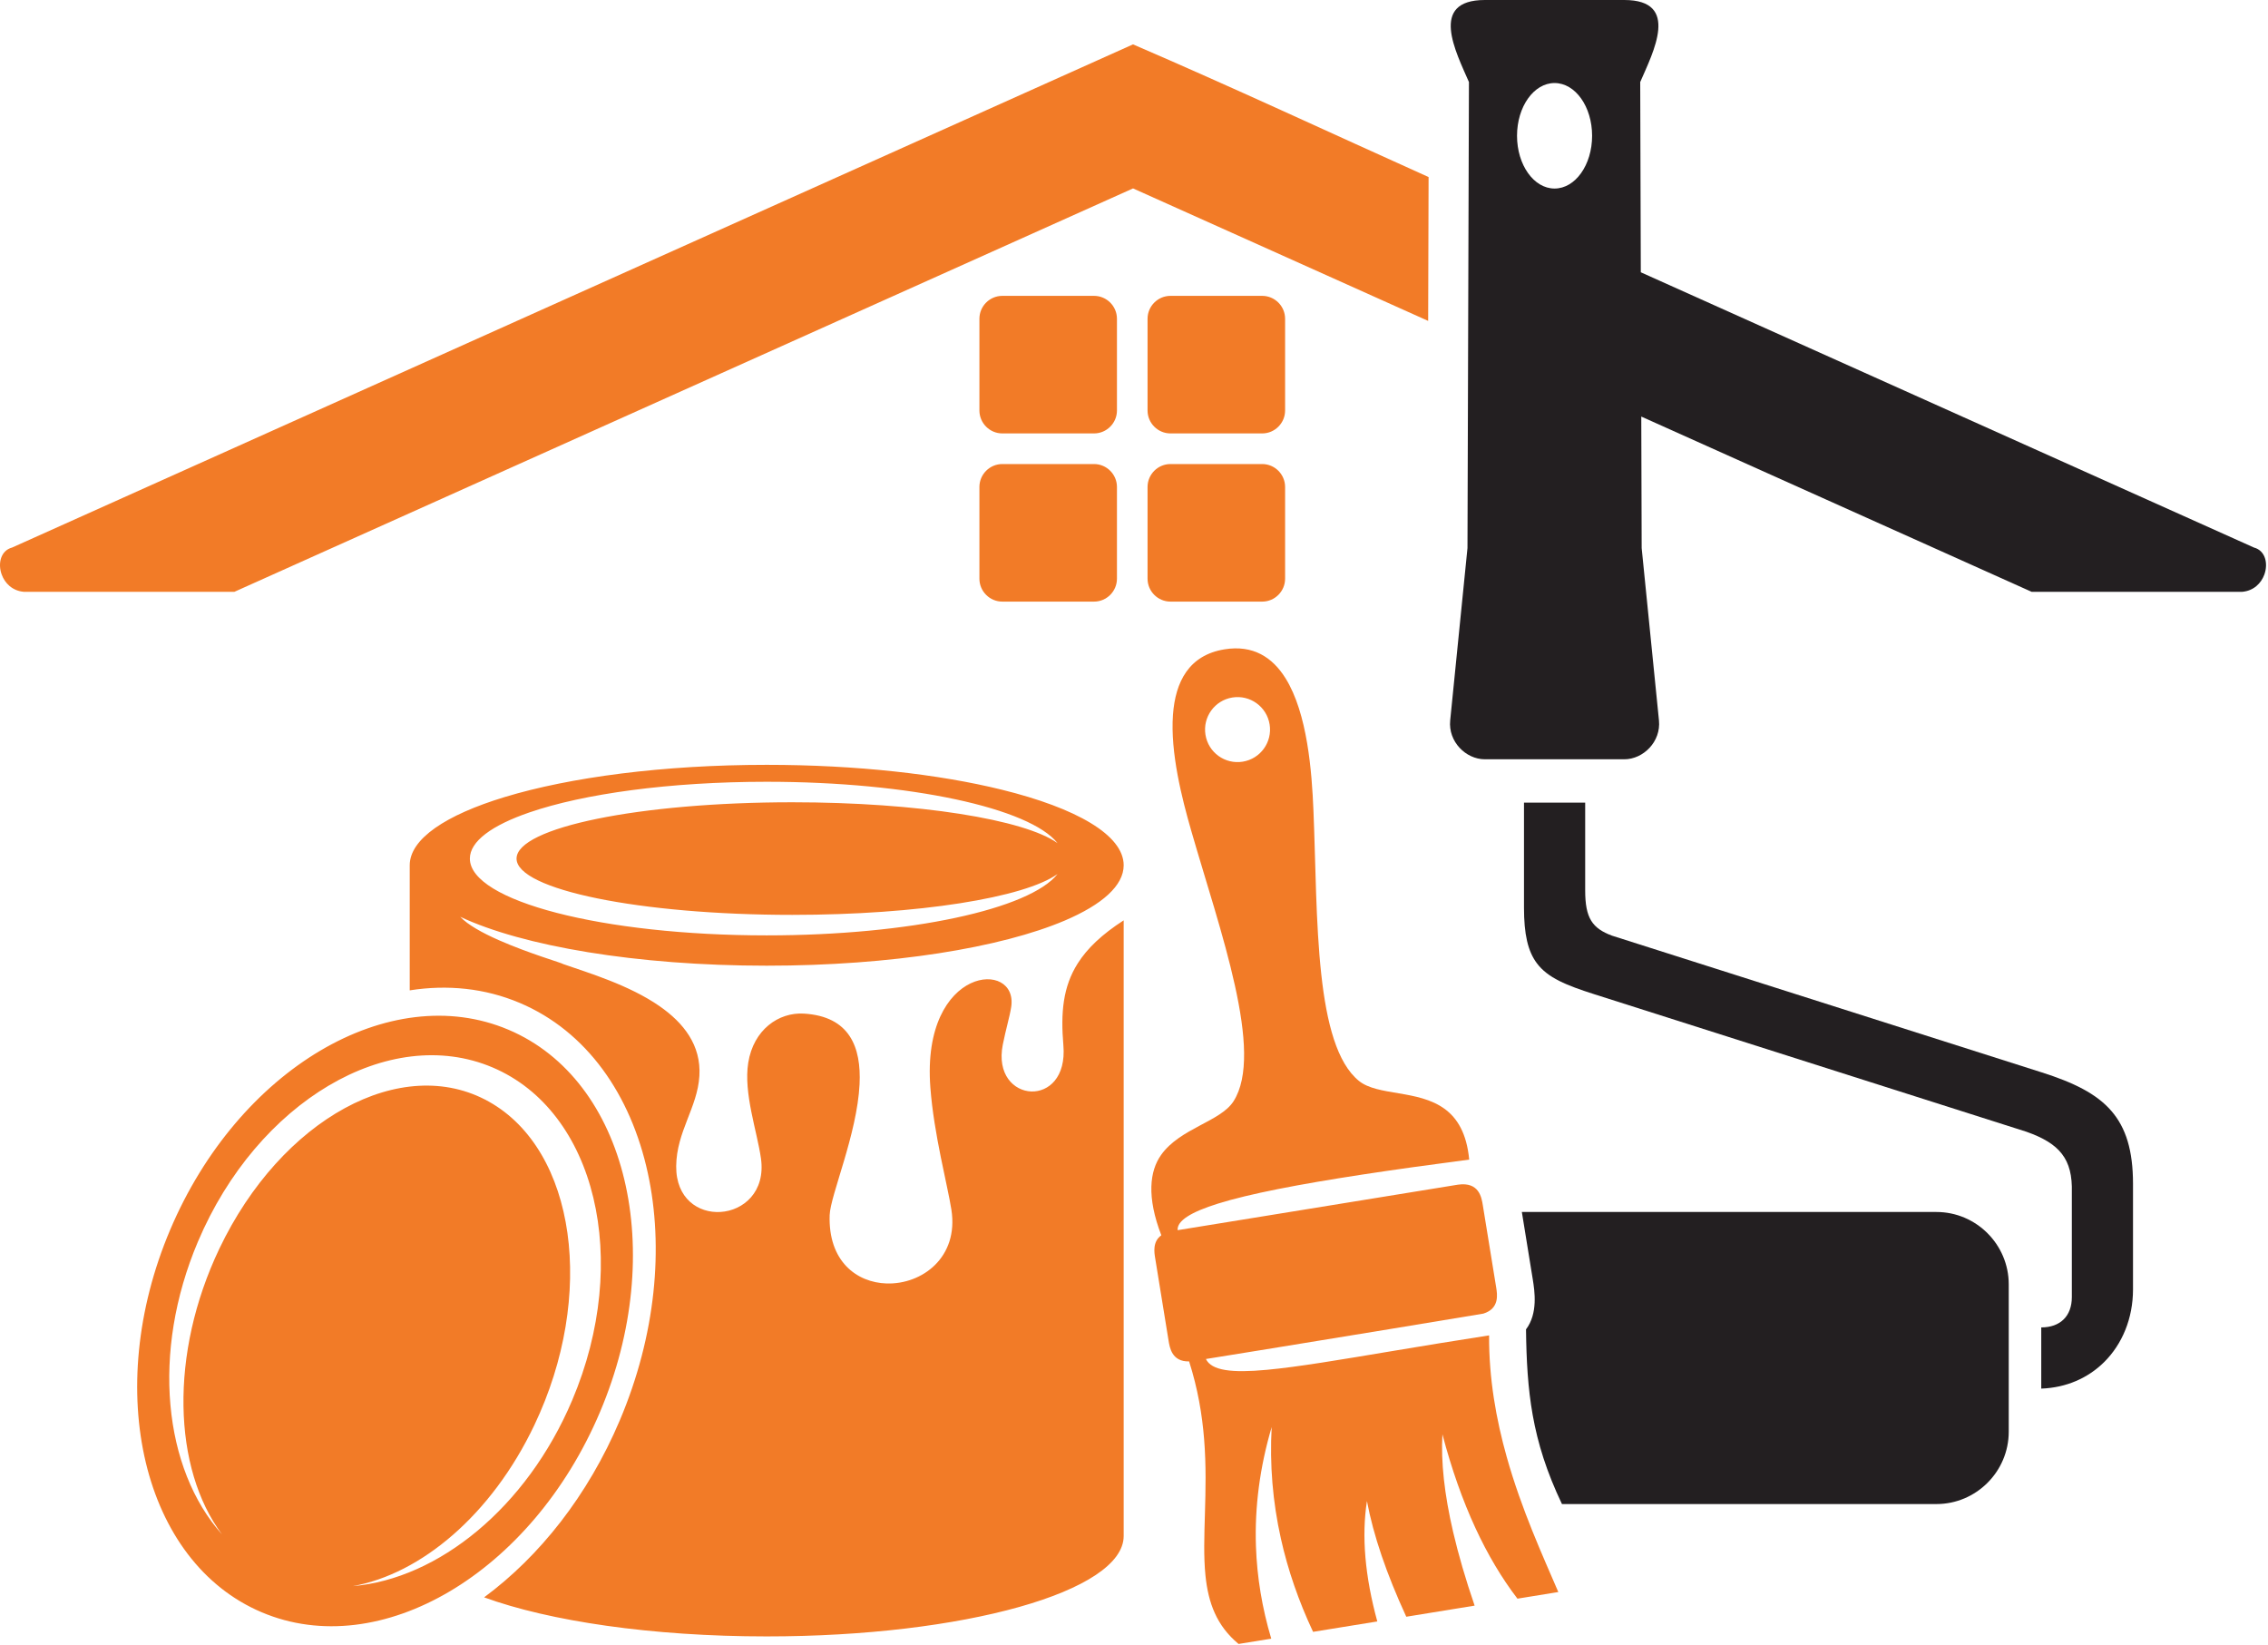
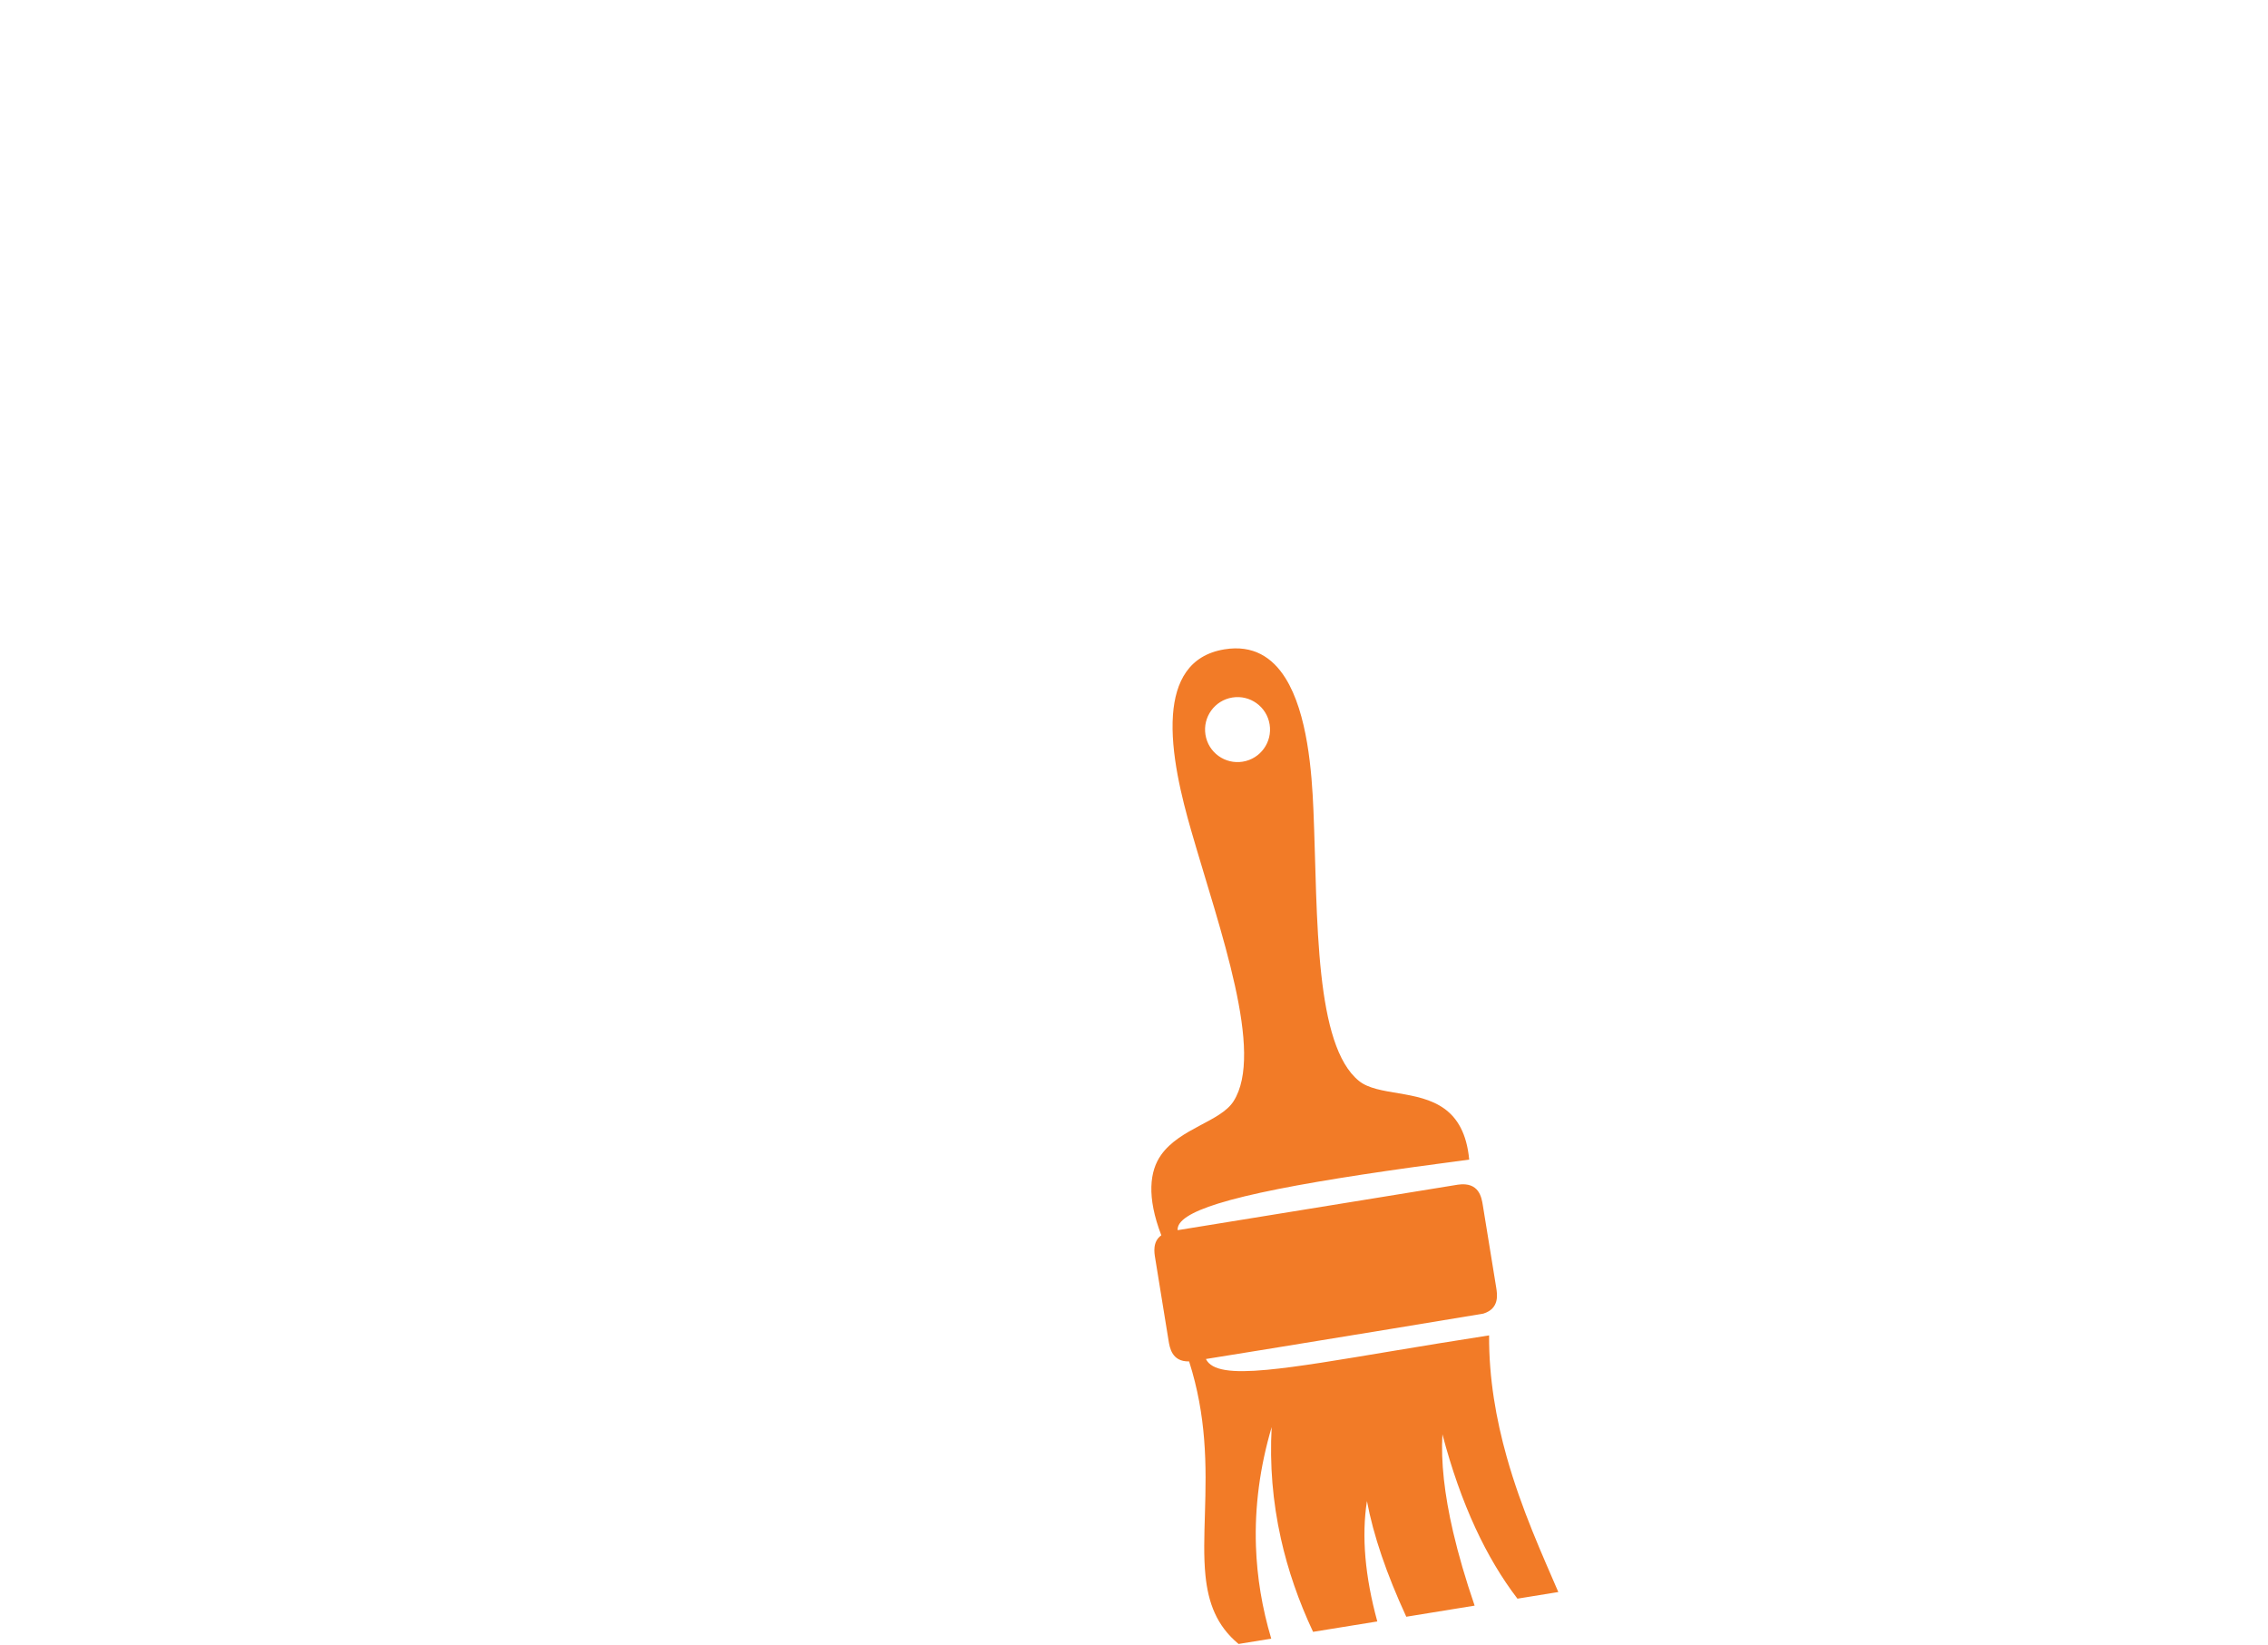
<svg xmlns="http://www.w3.org/2000/svg" width="100%" height="100%" viewBox="0 0 964 699" version="1.1" xml:space="preserve" style="fill-rule:evenodd;clip-rule:evenodd;stroke-linejoin:round;stroke-miterlimit:2;">
  <g transform="matrix(1,0,0,1,-718.417,-466.658)">
-     <path d="M1242.21,763.086C1249.75,761.865 1256.84,766.976 1258.06,774.512C1259.28,782.039 1254.17,789.136 1246.64,790.356C1239.11,791.577 1232.01,786.475 1230.8,778.938C1229.57,771.402 1234.68,764.314 1242.21,763.086ZM1212.03,991.634C1208.22,994.352 1209.03,998.99 1209.44,1001.47L1215.1,1036.34C1215.58,1039.32 1216.5,1045.41 1223.84,1045.23C1227.56,1056.87 1229.39,1067.9 1230.22,1078.28C1232.02,1100.77 1229.17,1120.24 1230.79,1136.21C1231.97,1147.8 1235.5,1157.56 1244.87,1165.31L1258.75,1163.05C1254.87,1150.03 1252.7,1136.95 1252.25,1123.79C1251.68,1107.02 1253.91,1090.14 1258.93,1073.14C1258.06,1089.07 1259.36,1104.86 1262.84,1120.48C1265.81,1133.82 1270.38,1147.05 1276.53,1160.16L1303.83,1155.74C1298.58,1136.54 1297.1,1119.49 1299.43,1104.58C1302.17,1119.15 1307.75,1135.54 1316.15,1153.74L1345.2,1149.02C1341.34,1137.78 1338.3,1127.32 1336.05,1117.67C1332.34,1101.68 1330.83,1087.87 1331.51,1076.22C1335.38,1090.9 1340.06,1104.19 1345.55,1116.06C1350.76,1127.33 1356.72,1137.33 1363.4,1146.06L1380.77,1143.24C1374.23,1127.98 1365.17,1108.33 1358.84,1085.83C1354.35,1069.87 1351.24,1052.47 1351.35,1034.17C1336.45,1036.47 1322.94,1038.71 1310.8,1040.73C1287.96,1044.55 1270,1047.59 1256.9,1048.8C1242.03,1050.18 1233.4,1049.18 1230.98,1044.21C1239.74,1042.81 1248.34,1041.41 1256.75,1040.05C1275.03,1037.09 1292.51,1034.24 1309.16,1031.49C1322.97,1029.23 1336.22,1027.03 1348.91,1024.92C1355.87,1022.75 1354.83,1016.71 1354.35,1013.72L1348.68,978.849C1348.15,975.626 1347.15,968.823 1338.11,970.117L1297.49,976.717L1237.57,986.441L1218.97,989.461C1218.64,985.474 1224.58,981.763 1236.17,978.149C1249.5,973.999 1270.33,969.971 1297.65,965.796C1311.17,963.729 1326.29,961.637 1342.89,959.456C1341.84,948.25 1337.79,941.797 1332.4,937.874C1321.15,929.695 1304.04,932.495 1296.04,926.033C1286.68,918.473 1282.28,901.358 1280.02,880.729C1277.64,859.082 1277.63,833.545 1276.69,811.1C1276.01,794.637 1274.14,769.8 1264.81,754.883C1259.26,746.004 1251.06,740.633 1238.88,742.61C1223.71,745.068 1218,756.445 1216.98,770.418C1215.81,786.49 1220.81,806.038 1224.7,819.547C1230.8,840.771 1238.7,864.542 1243.33,885.571C1247.9,906.307 1249.32,924.373 1242.71,934.692C1237.16,943.359 1220,946.118 1211.95,957.462C1207.06,964.314 1205.75,975.309 1212.03,991.634Z" style="fill:rgb(242,123,39);" />
-     <path d="M1044.3,798.893C1003.04,798.893 966.415,804.012 943.393,811.938C927.531,817.391 918.132,824.178 918.132,831.543C918.132,849.568 974.609,864.176 1044.3,864.176C1105.27,864.176 1156.15,852.986 1167.91,838.102C1153.92,848.12 1108.75,855.46 1055.18,855.46C990.438,855.46 937.973,844.751 937.973,831.543C937.973,818.318 990.438,807.608 1055.18,807.608C1108.75,807.608 1153.91,814.941 1167.91,824.967C1156.15,810.083 1105.27,798.893 1044.3,798.893ZM927.759,920.288C883.83,901.668 827.775,934.83 802.548,994.336C782.593,1041.43 787.924,1090.9 812.761,1118.73C791.911,1090.72 790.373,1041.98 811.63,997.371C837.956,942.13 889.258,914.136 926.229,934.839C963.2,955.55 971.835,1017.12 945.508,1072.37C927.368,1110.43 897.372,1135.55 868.384,1140.73C904.672,1137.64 942.236,1107.47 961.613,1061.76C986.841,1002.24 971.68,938.899 927.759,920.288ZM934.538,904.272C884.099,882.886 819.702,920.972 790.731,989.339C761.76,1057.7 779.167,1130.45 829.623,1151.83C880.078,1173.22 944.467,1135.13 973.43,1066.77C1002.41,998.404 984.994,925.65 934.538,904.272ZM1044.3,791.699C1082.54,791.699 1117.47,795.679 1144.15,802.246C1175.94,810.059 1196.03,821.565 1196.03,834.383C1196.03,843.042 1186.85,851.099 1171.09,857.837C1143.95,869.409 1097.31,877.059 1044.3,877.059C988.957,877.059 940.527,868.726 914.03,856.274C917.285,859.741 923.568,863.175 930.388,866.187C943.091,871.81 957.65,876.001 957.813,876.375C968.278,880.037 985.727,885.205 998.747,894.246C1008.98,901.351 1016.47,910.848 1015.69,923.885C1014.89,937.354 1005.96,947.566 1005.83,962.256C1005.71,976.065 1015.27,982.267 1024.61,981.722C1034.34,981.152 1043.86,973.218 1041.86,958.984C1040.23,947.444 1034.39,931.226 1036.45,918.318C1038.69,904.264 1049.35,896.785 1060.09,897.42C1079.59,898.584 1084.54,911.678 1083.77,927.441C1082.74,948.633 1071.35,974.666 1071.06,983.023C1070.38,1002.67 1082.55,1011.73 1095.31,1012.11C1110.25,1012.55 1125.99,1001.09 1122.8,980.737C1121.17,970.279 1115.36,948.812 1113.86,928.816C1111.89,902.71 1121.46,889.046 1131.01,884.537C1140.4,880.118 1149.77,884.513 1148.22,894.62C1147.58,898.746 1145.96,904.036 1144.65,910.611C1142.13,923.291 1149.34,930.273 1156.79,930.509C1164.06,930.737 1171.57,924.527 1170.4,910.889C1169.21,896.98 1170.23,885.986 1176.49,876.099C1180.53,869.702 1186.77,863.761 1196.03,857.788L1196.03,1119.43C1196.03,1142.99 1128.09,1162.1 1044.3,1162.1C995.41,1162.1 951.929,1155.61 924.187,1145.5C947.665,1128.16 968.295,1102.28 981.836,1070.33C997.192,1034.1 1000.62,996.736 993.774,965.21C986.523,931.778 967.725,904.898 939.364,892.887C924.521,886.597 908.569,885.025 892.57,887.54L892.57,834.383C892.57,823.193 907.878,812.996 932.935,805.387C960.653,796.973 1000.29,791.699 1044.3,791.699Z" style="fill:rgb(242,123,39);" />
-     <path d="M1215.92,592.391C1210.56,592.391 1206.18,596.769 1206.18,602.124L1206.18,641.113C1206.18,646.468 1210.56,650.854 1215.92,650.854L1254.91,650.854C1260.26,650.854 1264.64,646.468 1264.64,641.113L1264.64,602.124C1264.64,596.769 1260.26,592.391 1254.91,592.391L1215.92,592.391ZM1144.44,663.867C1139.09,663.867 1134.71,668.253 1134.71,673.6L1134.71,712.589C1134.71,717.952 1139.09,722.33 1144.44,722.33L1183.43,722.33C1188.79,722.33 1193.17,717.952 1193.17,712.589L1193.17,673.6C1193.17,668.253 1188.79,663.867 1183.43,663.867L1144.44,663.867ZM1215.92,663.867C1210.56,663.867 1206.18,668.253 1206.18,673.6L1206.18,712.589C1206.18,717.952 1210.56,722.33 1215.92,722.33L1254.91,722.33C1260.26,722.33 1264.64,717.952 1264.64,712.589L1264.64,673.6C1264.64,668.253 1260.26,663.867 1254.91,663.867L1215.92,663.867ZM1144.44,592.391C1139.09,592.391 1134.71,596.769 1134.71,602.124L1134.71,641.113C1134.71,646.468 1139.09,650.854 1144.44,650.854L1183.43,650.854C1188.79,650.854 1193.17,646.468 1193.17,641.113L1193.17,602.124C1193.17,596.769 1188.79,592.391 1183.43,592.391L1144.44,592.391ZM723.535,699.365C882.373,628.067 1041.16,556.763 1200,485.514C1241.9,503.548 1283.91,523.152 1325.63,541.902L1325.45,603.035L1200.01,546.729L818.051,718.164L728.508,718.164C723.649,717.74 720.451,714.485 719.125,710.791C717.424,706.079 718.75,700.635 723.535,699.365Z" style="fill:rgb(242,123,39);" />
-     <path d="M1379.17,501.944C1388,501.944 1395.13,511.979 1395.13,524.365C1395.13,536.751 1388,546.785 1379.17,546.785C1370.37,546.785 1363.22,536.751 1363.22,524.365C1363.22,511.979 1370.37,501.944 1379.17,501.944ZM1586.04,1030.78L1586.04,1056.79C1596.79,1056.4 1605.95,1052.24 1612.67,1045.62C1620.49,1037.92 1625.04,1026.89 1625.04,1014.62L1625.04,969.759C1625.04,955.599 1622.03,945.931 1615.84,938.785C1609.45,931.396 1599.67,926.676 1586.3,922.42L1403.55,864.282C1399.39,862.735 1396.57,860.864 1394.78,857.991C1392.93,855.013 1392.19,850.943 1392.19,845.035L1392.19,807.755L1366.18,807.755L1366.18,852.393C1366.18,863.712 1367.82,870.898 1371.65,876.017C1376.28,882.21 1384.13,885.392 1396.18,889.225L1579.7,947.615C1586.82,950.13 1591.73,953.019 1594.82,957.047C1597.96,961.108 1599.23,966.324 1599.04,973.453L1599.04,1017.9C1599.04,1026.02 1594.07,1030.78 1586.04,1030.78ZM1365.27,981.729L1541.49,981.729C1558.4,981.729 1572.22,995.557 1572.22,1012.47L1572.22,1075.11C1572.22,1092.02 1558.4,1105.85 1541.49,1105.85L1382.32,1105.85C1375.81,1092.21 1372.05,1080.16 1369.89,1068.06C1367.82,1056.46 1367.2,1044.79 1367.04,1031.62C1372.17,1024.84 1370.72,1015.36 1369.9,1010.28L1365.27,981.729ZM1676.47,699.365L1415.83,582.373L1415.58,501.529C1421.07,488.858 1432.77,466.658 1408.81,466.658L1349.55,466.658C1325.59,466.658 1337.29,488.858 1342.78,501.529L1342.16,699.568L1334.81,772.827C1333.91,781.844 1341.46,789.339 1349.55,789.339L1408.81,789.339C1416.9,789.339 1424.46,781.844 1423.55,772.827L1416.2,699.568L1416.03,643.692L1581.95,718.164L1671.49,718.164C1676.33,717.74 1679.52,714.518 1680.86,710.84C1682.58,706.119 1681.27,700.635 1676.47,699.365Z" style="fill:rgb(35,31,33);" />
+     <path d="M1242.21,763.086C1249.75,761.865 1256.84,766.976 1258.06,774.512C1259.28,782.039 1254.17,789.136 1246.64,790.356C1239.11,791.577 1232.01,786.475 1230.8,778.938C1229.57,771.402 1234.68,764.314 1242.21,763.086ZM1212.03,991.634C1208.22,994.352 1209.03,998.99 1209.44,1001.47L1215.1,1036.34C1215.58,1039.32 1216.5,1045.41 1223.84,1045.23C1227.56,1056.87 1229.39,1067.9 1230.22,1078.28C1232.02,1100.77 1229.17,1120.24 1230.79,1136.21C1231.97,1147.8 1235.5,1157.56 1244.87,1165.31L1258.75,1163.05C1254.87,1150.03 1252.7,1136.95 1252.25,1123.79C1251.68,1107.02 1253.91,1090.14 1258.93,1073.14C1258.06,1089.07 1259.36,1104.86 1262.84,1120.48C1265.81,1133.82 1270.38,1147.05 1276.53,1160.16L1303.83,1155.74C1298.58,1136.54 1297.1,1119.49 1299.43,1104.58C1302.17,1119.15 1307.75,1135.54 1316.15,1153.74L1345.2,1149.02C1341.34,1137.78 1338.3,1127.32 1336.05,1117.67C1332.34,1101.68 1330.83,1087.87 1331.51,1076.22C1335.38,1090.9 1340.06,1104.19 1345.55,1116.06C1350.76,1127.33 1356.72,1137.33 1363.4,1146.06L1380.77,1143.24C1374.23,1127.98 1365.17,1108.33 1358.84,1085.83C1354.35,1069.87 1351.24,1052.47 1351.35,1034.17C1336.45,1036.47 1322.94,1038.71 1310.8,1040.73C1287.96,1044.55 1270,1047.59 1256.9,1048.8C1242.03,1050.18 1233.4,1049.18 1230.98,1044.21C1239.74,1042.81 1248.34,1041.41 1256.75,1040.05C1275.03,1037.09 1292.51,1034.24 1309.16,1031.49C1322.97,1029.23 1336.22,1027.03 1348.91,1024.92C1355.87,1022.75 1354.83,1016.71 1354.35,1013.72L1348.68,978.849C1348.15,975.626 1347.15,968.823 1338.11,970.117L1297.49,976.717L1237.57,986.441L1218.97,989.461C1218.64,985.474 1224.58,981.763 1236.17,978.149C1249.5,973.999 1270.33,969.971 1297.65,965.796C1311.17,963.729 1326.29,961.637 1342.89,959.456C1341.84,948.25 1337.79,941.797 1332.4,937.874C1321.15,929.695 1304.04,932.495 1296.04,926.033C1286.68,918.473 1282.28,901.358 1280.02,880.729C1277.64,859.082 1277.63,833.545 1276.69,811.1C1276.01,794.637 1274.14,769.8 1264.81,754.883C1259.26,746.004 1251.06,740.633 1238.88,742.61C1223.71,745.068 1218,756.445 1216.98,770.418C1215.81,786.49 1220.81,806.038 1224.7,819.547C1230.8,840.771 1238.7,864.542 1243.33,885.571C1247.9,906.307 1249.32,924.373 1242.71,934.692C1237.16,943.359 1220,946.118 1211.95,957.462C1207.06,964.314 1205.75,975.309 1212.03,991.634" style="fill:rgb(242,123,39);" />
  </g>
</svg>